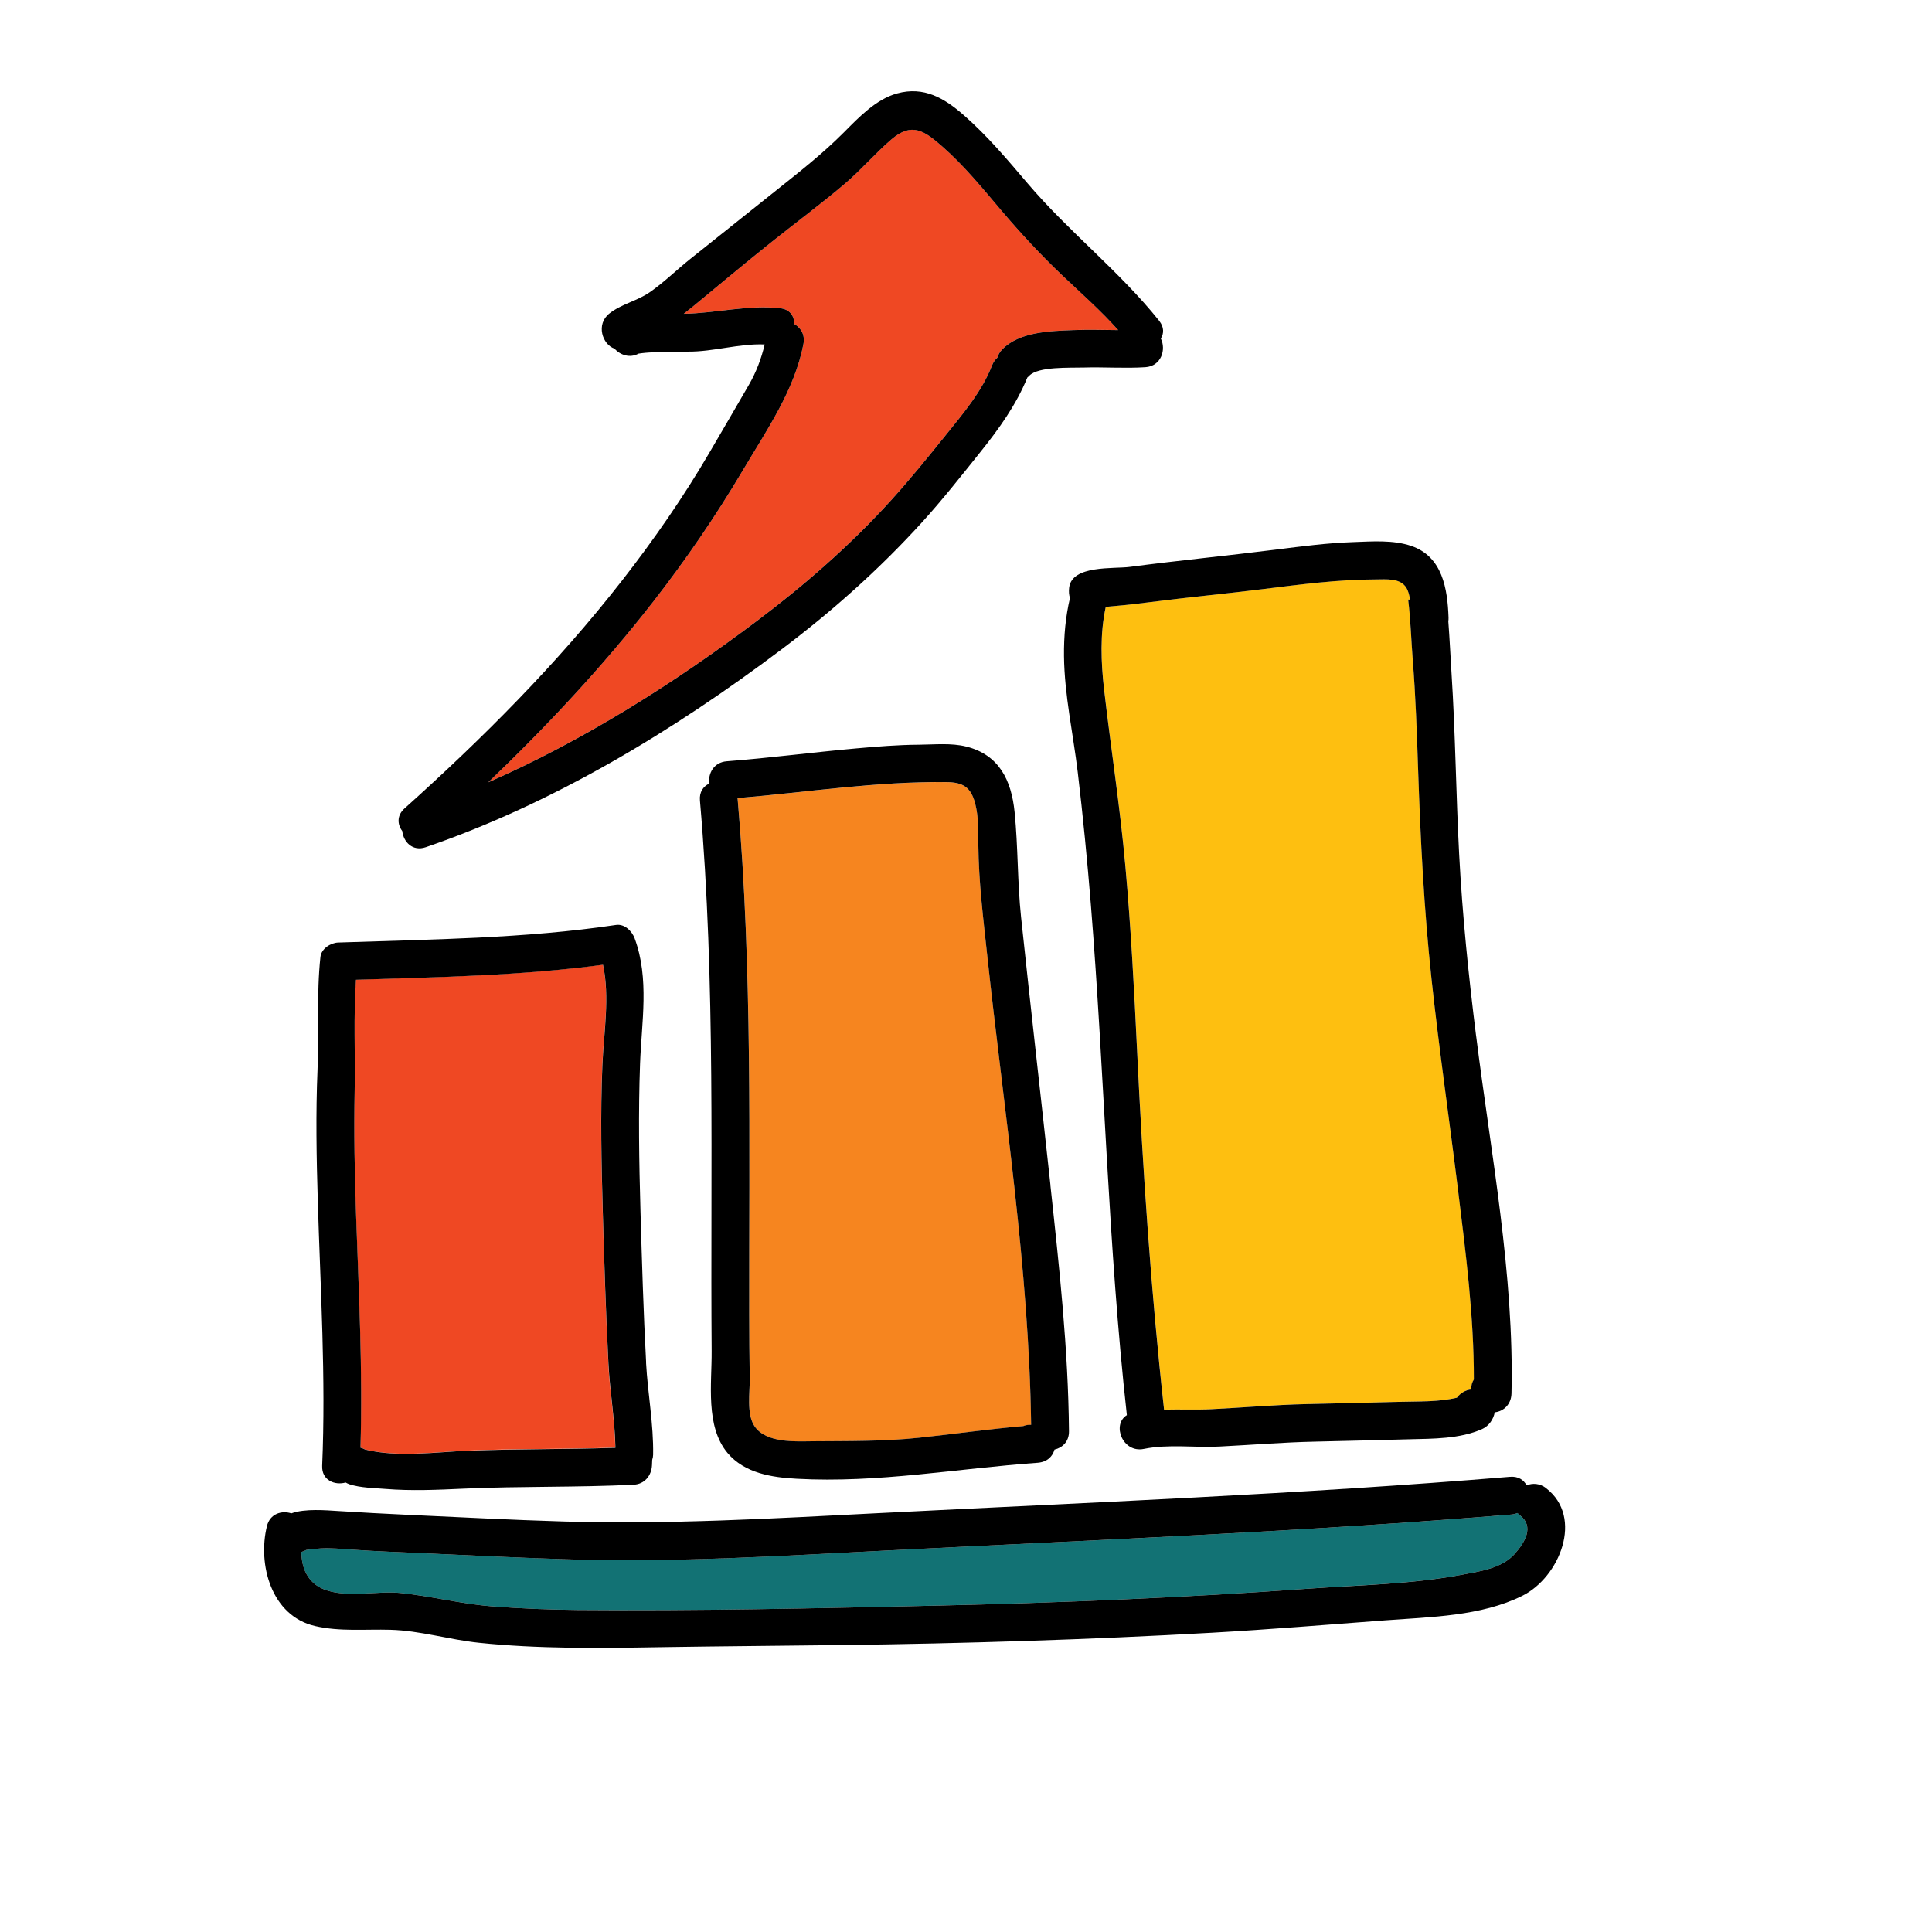
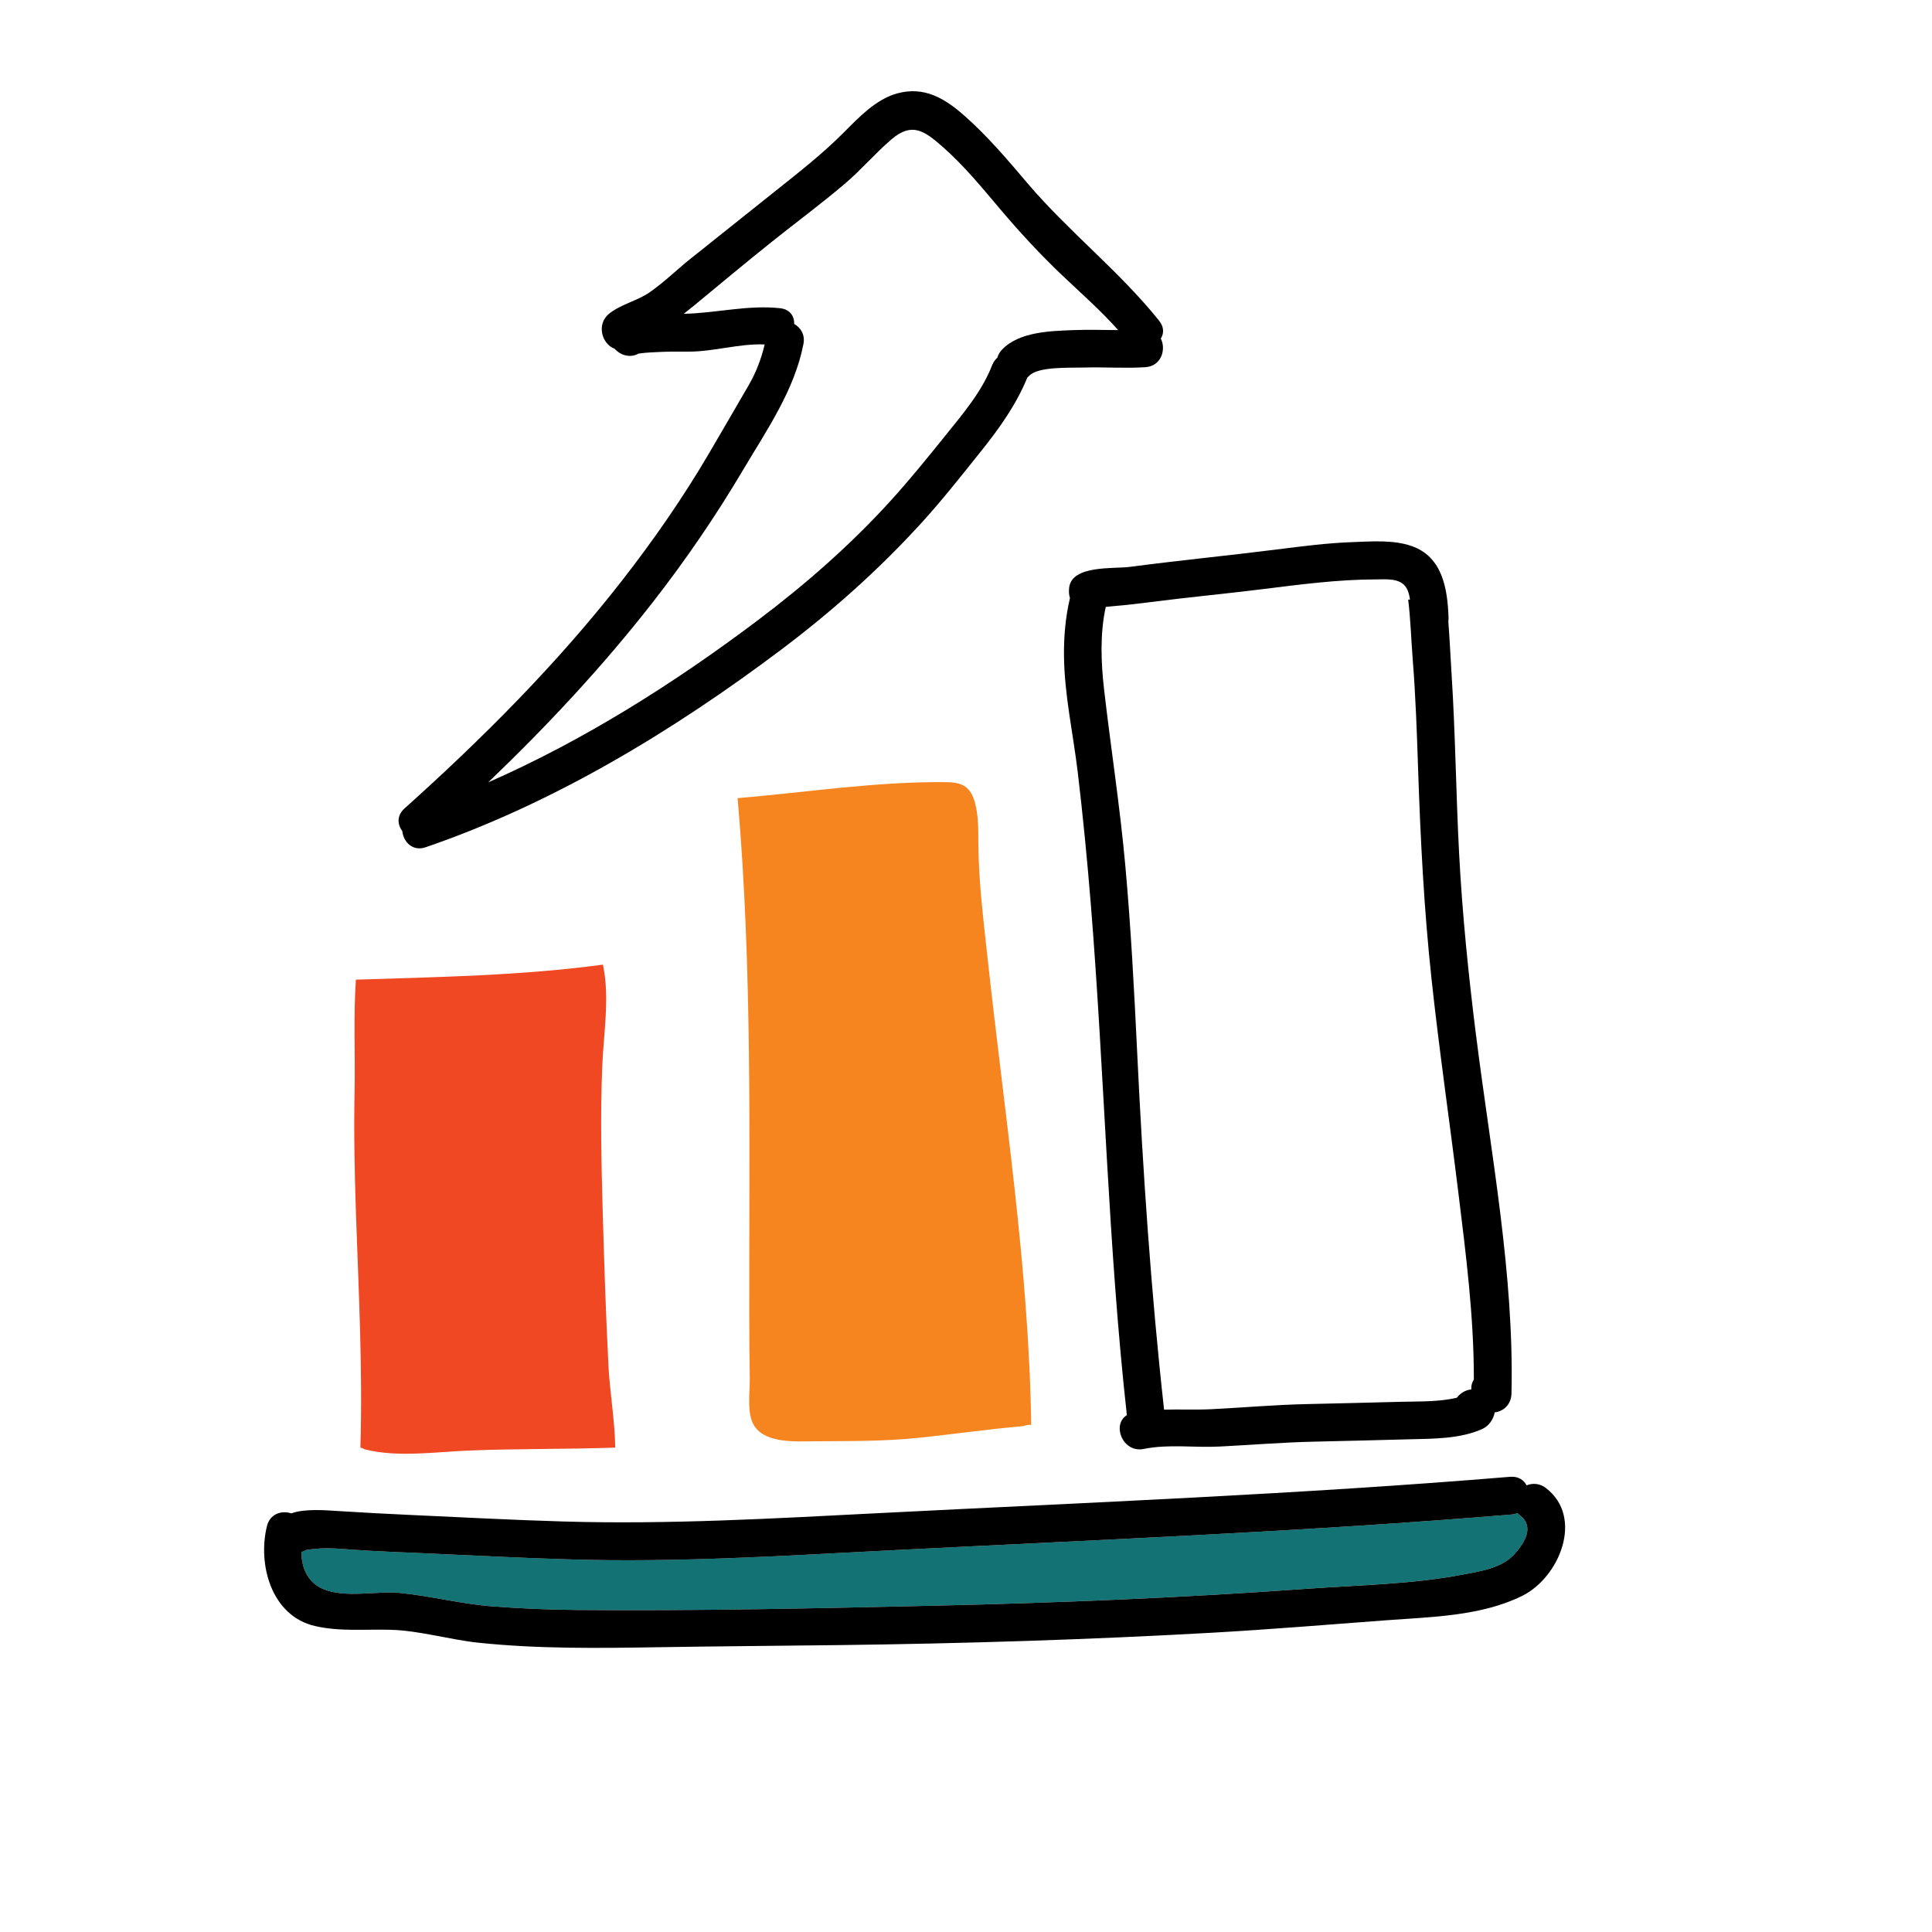
<svg xmlns="http://www.w3.org/2000/svg" id="Layer_1" viewBox="0 0 512 512">
  <path d="M161.23,361.46c-.69-13.41-1.12-26.82-1.5-40.24-.37-12.98-.66-26-.11-38.98,.37-8.7,2.01-17.97,.16-26.6-21.69,2.92-43.61,3.28-65.46,3.98-.69,9.7-.15,19.68-.35,29.36-.22,10.95,0,21.9,.37,32.85,.72,20.59,1.79,41.19,1.17,61.79,.43,.11,.83,.28,1.19,.48,8.63,2.19,18.92,.66,27.52,.31,12.94-.53,25.9-.32,38.83-.78-.13-7.36-1.46-14.85-1.84-22.19Z" fill="#ef4823" />
  <path d="M261.64,253.24c-1.05-9.78-2.27-19.48-2.36-29.31-.03-3.64,.08-7.55-.87-11.09-1.12-4.16-3.15-5.51-7.52-5.56-18.58-.21-36.96,2.68-55.43,4.24,.01,.1,.03,.19,.04,.29,3.94,45.35,2.99,90.95,3.06,136.41,0,5.69,.04,11.37,.14,17.06,.07,3.68-.93,9.51,1.31,12.76,3.07,4.44,10.75,3.96,15.45,3.92,9.4-.08,18.71,.05,28.08-.93,9.24-.97,18.45-2.3,27.71-3.1,.58-.24,1.26-.36,2.03-.33-.59-41.56-7.19-83.09-11.63-124.35Z" fill="#f6851f" />
-   <path d="M386.44,315.62c-2.3-18.71-5.03-37.38-7.05-56.12-2-18.57-2.94-37.15-3.57-55.81-.32-9.59-.65-19.2-1.41-28.77-.42-5.27-.56-10.72-1.22-16.04l.48,.02c-.15-1.17-.43-2.28-.98-3.17-1.64-2.64-5.39-2.19-8.11-2.19-10.02,.01-19.89,1.33-29.81,2.56-9.91,1.23-19.86,2.17-29.77,3.44-3.11,.4-6.18,.77-9.3,1.03-.88,.07-1.77,.16-2.65,.25-1.57,7.09-1.27,14.73-.44,21.93,1.8,15.64,4.23,31.14,5.64,46.84,1.45,16.26,2.32,32.52,3.1,48.82,1.52,31.78,3.65,63.53,7.15,95.15,4.18-.11,8.36,.1,12.59-.12,8.38-.42,16.74-1.17,25.12-1.35,8.37-.18,16.74-.39,25.1-.61,4.77-.12,10.02,.05,14.79-1.08,.91-1.22,2.32-2.09,3.83-2.19-.06-1.01,.2-1.91,.68-2.64,.02-16.66-2.14-33.47-4.16-49.95Z" fill="#febf10" />
  <path d="M402.8,401.57c-.25-.19-.46-.4-.66-.6-.49,.21-1.04,.35-1.65,.4-55.07,4.57-110.23,6.72-165.41,9.53-27.9,1.42-55.63,3.19-83.59,2.37-13.05-.39-26.09-1.05-39.13-1.64-6.41-.29-12.82-.51-19.22-.97-2.69-.19-5.42-.45-8.11-.31-1.31,.07-2.59,.2-3.88,.41-.39,.23-.82,.4-1.27,.52,0,4.15,1.58,8.13,5.9,9.88,6.01,2.45,14.13,.34,20.5,1.01,8.08,.85,15.92,2.88,24.04,3.52,7.55,.6,15.12,.9,22.69,.97,31.64,.28,63.39-.42,95.02-1.15,32.82-.75,65.62-2.1,98.36-4.47,13.53-.98,27.71-1.2,41.06-3.72,4.77-.9,10.56-1.69,13.96-5.51,2.69-3.03,5.26-7.24,1.39-10.23Z" fill="#127274" />
-   <path d="M281.29,72.76c-5.63-5.36-10.89-11.04-15.91-16.97-4.95-5.84-9.84-11.87-15.61-16.93-4.82-4.23-8.1-6.57-13.52-1.94-4.29,3.67-7.95,8.01-12.25,11.67-6.24,5.32-12.89,10.23-19.3,15.35-6.99,5.58-13.83,11.3-20.72,16.99-.92,.76-1.85,1.49-2.78,2.22,8.57-.16,16.93-2.41,25.52-1.48,2.67,.29,3.8,2.15,3.75,4.17,1.72,.98,2.92,2.84,2.45,5.32-2.37,12.28-9.81,22.92-16.1,33.54-7.17,12.11-15.13,23.74-23.78,34.83-13.3,17.06-28.05,32.86-43.66,47.79,25.32-11.12,49.29-26.27,71.14-42.72,12.74-9.59,24.81-20.13,35.55-31.95,5.09-5.6,9.83-11.48,14.58-17.37,4.56-5.64,9.59-11.58,12.24-18.43,.34-.87,.83-1.56,1.43-2.09,.2-.73,.6-1.46,1.25-2.14,4.55-4.74,12.87-4.91,18.97-5.15,3.92-.15,7.86-.02,11.79,0-4.65-5.25-9.96-9.88-15.04-14.71Z" fill="#ef4823" />
  <path d="M409.74,394.37c-1.69-1.3-3.59-1.37-5.18-.74-.75-1.44-2.22-2.44-4.38-2.26-55.72,4.63-111.54,6.79-167.36,9.63-27.9,1.42-55.59,3.03-83.54,2.21-13.64-.4-27.27-1.13-40.91-1.75-6.26-.28-12.51-.63-18.76-1.02-3.11-.19-8.85-.7-12.4,.62-2.52-.83-5.66,.06-6.47,3.39-2.49,10.1,1.12,23.8,12.76,26.47,6.61,1.52,13.27,.8,19.98,.99,7.81,.21,15.65,2.63,23.44,3.44,15.76,1.64,31.68,1.44,47.5,1.18,16.14-.26,32.27-.37,48.41-.57,32.8-.41,65.59-1.43,98.34-3.27,15.37-.87,30.7-2.14,46.04-3.29,11.95-.9,25.28-1.06,36.23-6.5,9.84-4.9,16.35-20.75,6.3-28.51Zm-8.33,17.44c-3.4,3.82-9.19,4.61-13.96,5.51-13.35,2.53-27.53,2.75-41.06,3.72-32.74,2.37-65.55,3.72-98.36,4.47-31.63,.72-63.38,1.42-95.02,1.15-7.57-.07-15.14-.38-22.69-.97-8.12-.64-15.96-2.68-24.04-3.52-6.37-.67-14.48,1.43-20.5-1.01-4.32-1.76-5.9-5.74-5.9-9.88,.45-.11,.88-.28,1.27-.52,1.29-.21,2.56-.34,3.88-.41,2.7-.14,5.43,.12,8.11,.31,6.4,.46,12.81,.68,19.22,.97,13.04,.59,26.08,1.26,39.13,1.64,27.96,.82,55.69-.94,83.59-2.37,55.18-2.81,110.34-4.96,165.41-9.53,.61-.05,1.16-.19,1.65-.4,.19,.21,.41,.41,.66,.6,3.87,2.99,1.3,7.2-1.39,10.23Z" />
-   <path d="M171.23,361.15c-.72-13.4-1.11-26.82-1.5-40.24-.37-12.99-.58-25.99-.11-38.98,.4-11.07,2.52-22.56-1.43-33.25-.71-1.93-2.67-3.9-4.95-3.56-24.37,3.63-49.05,3.81-73.62,4.66-2,.07-4.47,1.64-4.7,3.82-1.07,9.96-.34,19.94-.77,29.93-.49,11.58-.28,23.18,.07,34.76,.7,23.38,2.16,46.75,1.16,70.15-.16,3.84,3.32,5.26,6.22,4.44,.32,.18,.65,.35,1.02,.47,2.92,.95,6.46,.98,9.51,1.23,6.91,.56,13.81,.25,20.72-.07,15.03-.68,30.07-.3,45.09-1.05,2.88-.14,4.71-2.4,4.84-5.16l.06-1.43c.14-.42,.23-.86,.24-1.32,.15-8.07-1.43-16.34-1.87-24.41Zm-46.99,23.29c-8.6,.35-18.89,1.88-27.52-.31-.36-.21-.76-.37-1.19-.48,.62-20.61-.45-41.2-1.17-61.79-.38-10.95-.59-21.9-.37-32.85,.19-9.68-.34-19.66,.35-29.36,21.85-.7,43.77-1.06,65.46-3.98,1.85,8.63,.21,17.9-.16,26.6-.55,12.98-.26,26,.11,38.98,.38,13.42,.81,26.83,1.5,40.24,.38,7.33,1.71,14.82,1.84,22.19-12.94,.46-25.89,.26-38.83,.78Z" />
-   <path d="M278.39,314.16c-2.57-23.71-5.29-47.4-7.8-71.12-.98-9.29-.78-18.57-1.71-27.82-.84-8.4-4.08-15.17-12.76-17.36-4.06-1.02-8.51-.53-12.65-.5-5.55,.03-11.08,.49-16.61,.98-11.44,1.02-22.83,2.53-34.29,3.41-3.43,.27-4.95,3.26-4.62,5.91-1.55,.72-2.66,2.21-2.46,4.48,4.21,48.52,2.73,97.27,3.1,145.91,.07,8.54-1.72,19.92,4.21,27,4.53,5.39,11.75,6.48,18.38,6.84,21.5,1.18,42.45-2.73,63.79-4.24,2.53-.18,3.99-1.69,4.48-3.49,2.07-.48,3.87-2.1,3.84-4.85-.2-21.85-2.57-43.46-4.92-65.15Zm-7.15,63.76c-9.26,.8-18.46,2.13-27.71,3.1-9.37,.99-18.68,.85-28.08,.93-4.71,.04-12.39,.52-15.45-3.92-2.24-3.24-1.25-9.07-1.31-12.76-.1-5.69-.13-11.37-.14-17.06-.07-45.46,.88-91.07-3.06-136.41,0-.1-.03-.19-.04-.29,18.47-1.56,36.85-4.46,55.43-4.24,4.38,.05,6.4,1.4,7.52,5.56,.96,3.54,.84,7.45,.87,11.09,.09,9.83,1.31,19.53,2.36,29.31,4.44,41.27,11.05,82.8,11.63,124.35-.78-.03-1.46,.09-2.03,.33Z" />
  <path d="M391.2,274.68c-2.01-16.05-3.66-32.15-4.51-48.31-.84-15.98-.99-31.98-2.02-47.95-.29-4.49-.49-9.12-.85-13.74,.05-.32,.07-.66,.06-1.02-.28-7.63-1.59-16.12-9.81-18.96-4.85-1.67-10.43-1.22-15.47-1.04-6.84,.23-13.65,1.13-20.43,1.98-12.91,1.63-25.86,2.89-38.77,4.59-4.22,.56-15.31-.54-16.06,5.48-.13,1.01-.06,1.94,.21,2.79-1.15,4.87-1.64,10.03-1.58,15.4,.12,10.33,2.42,20.49,3.64,30.71,1.39,11.65,2.52,23.33,3.47,35.03,3.65,45.13,4.55,90.35,9.55,135.39-4.06,2.48-1.14,10.1,4.5,8.95,6.53-1.33,13.44-.29,20.05-.63,8.41-.42,16.78-1.12,25.2-1.3,8.33-.18,16.67-.4,25-.62,6.36-.16,13.51-.08,19.41-2.72,1.79-.8,3-2.59,3.33-4.43,2.3-.24,4.37-2.04,4.44-5,.74-31.53-5.44-63.43-9.35-94.62Zm-1.28,93.54c-1.51,.11-2.92,.97-3.83,2.19-4.77,1.13-10.01,.96-14.79,1.08-8.37,.22-16.73,.43-25.1,.61-8.39,.19-16.75,.93-25.12,1.35-4.23,.21-8.41,0-12.59,.12-3.5-31.63-5.63-63.38-7.15-95.15-.78-16.3-1.64-32.56-3.1-48.82-1.4-15.69-3.84-31.2-5.64-46.84-.83-7.2-1.12-14.84,.44-21.93,.88-.1,1.77-.18,2.65-.25,3.11-.26,6.19-.63,9.3-1.03,9.91-1.27,19.85-2.21,29.77-3.44,9.92-1.23,19.8-2.54,29.81-2.56,2.72,0,6.47-.45,8.11,2.19,.55,.89,.83,2,.98,3.17l-.48-.02c.66,5.31,.8,10.76,1.22,16.04,.76,9.57,1.09,19.17,1.41,28.77,.63,18.66,1.56,37.24,3.57,55.81,2.02,18.75,4.75,37.41,7.05,56.12,2.03,16.48,4.19,33.29,4.16,49.95-.48,.74-.74,1.63-.68,2.64Z" />
  <path d="M307.2,85.02c-10.52-13.14-23.96-23.59-34.88-36.43-5.34-6.28-10.63-12.57-16.85-18.02-5.24-4.6-10.63-7.76-17.73-5.81-5.57,1.53-10.13,6.33-14.06,10.28-5.67,5.7-11.87,10.54-18.15,15.55-7.55,6.03-15.11,12.05-22.66,18.08-3.62,2.89-6.86,6.13-10.69,8.78-3.35,2.32-7.43,3.09-10.65,5.6-3.7,2.87-1.9,8.26,1.33,9.35,1.5,1.7,4.07,2.58,6.34,1.32,.02,.01,.25-.05,.85-.12,1.32-.17,2.66-.22,3.99-.29,2.75-.14,5.5-.16,8.25-.13,6.79,.06,13.57-2.18,20.36-1.9-.91,3.77-2.2,7.27-4.2,10.73-3.44,5.96-6.92,11.9-10.39,17.85-6.95,11.89-14.82,23.23-23.29,34.09-17.12,21.95-36.87,41.73-57.56,60.29-2.11,1.89-1.9,4.28-.6,6,.3,2.86,2.72,5.48,6.22,4.28,33.9-11.62,65.67-30.89,94.21-52.37,13.45-10.12,26.03-21.33,37.35-33.79,5.41-5.96,10.4-12.3,15.42-18.57,4.92-6.14,9.47-12.45,12.45-19.75,.17-.14,.35-.3,.51-.47,2.39-2.49,10.77-2.06,14.4-2.17,5.44-.16,10.93,.26,16.36-.09,4.24-.27,5.55-4.71,4.1-7.59,.83-1.33,.9-3.02-.44-4.7Zm-22.66,2.46c-6.1,.23-14.42,.41-18.97,5.15-.65,.68-1.05,1.41-1.25,2.14-.6,.53-1.09,1.22-1.43,2.09-2.65,6.85-7.68,12.78-12.24,18.43-4.75,5.89-9.49,11.77-14.58,17.37-10.73,11.82-22.8,22.36-35.55,31.95-21.86,16.45-45.82,31.61-71.14,42.72,15.6-14.93,30.36-30.73,43.66-47.79,8.65-11.1,16.61-22.73,23.78-34.83,6.29-10.62,13.73-21.26,16.1-33.54,.48-2.48-.73-4.34-2.45-5.32,.05-2.02-1.08-3.88-3.75-4.17-8.6-.93-16.96,1.32-25.52,1.48,.93-.72,1.86-1.46,2.78-2.22,6.89-5.69,13.73-11.41,20.72-16.99,6.41-5.12,13.06-10.03,19.3-15.35,4.3-3.67,7.96-8,12.25-11.67,5.42-4.63,8.7-2.29,13.52,1.94,5.77,5.06,10.66,11.09,15.61,16.93,5.02,5.92,10.29,11.61,15.91,16.97,5.07,4.83,10.38,9.46,15.04,14.71-3.93-.02-7.87-.15-11.79,0Z" />
</svg>